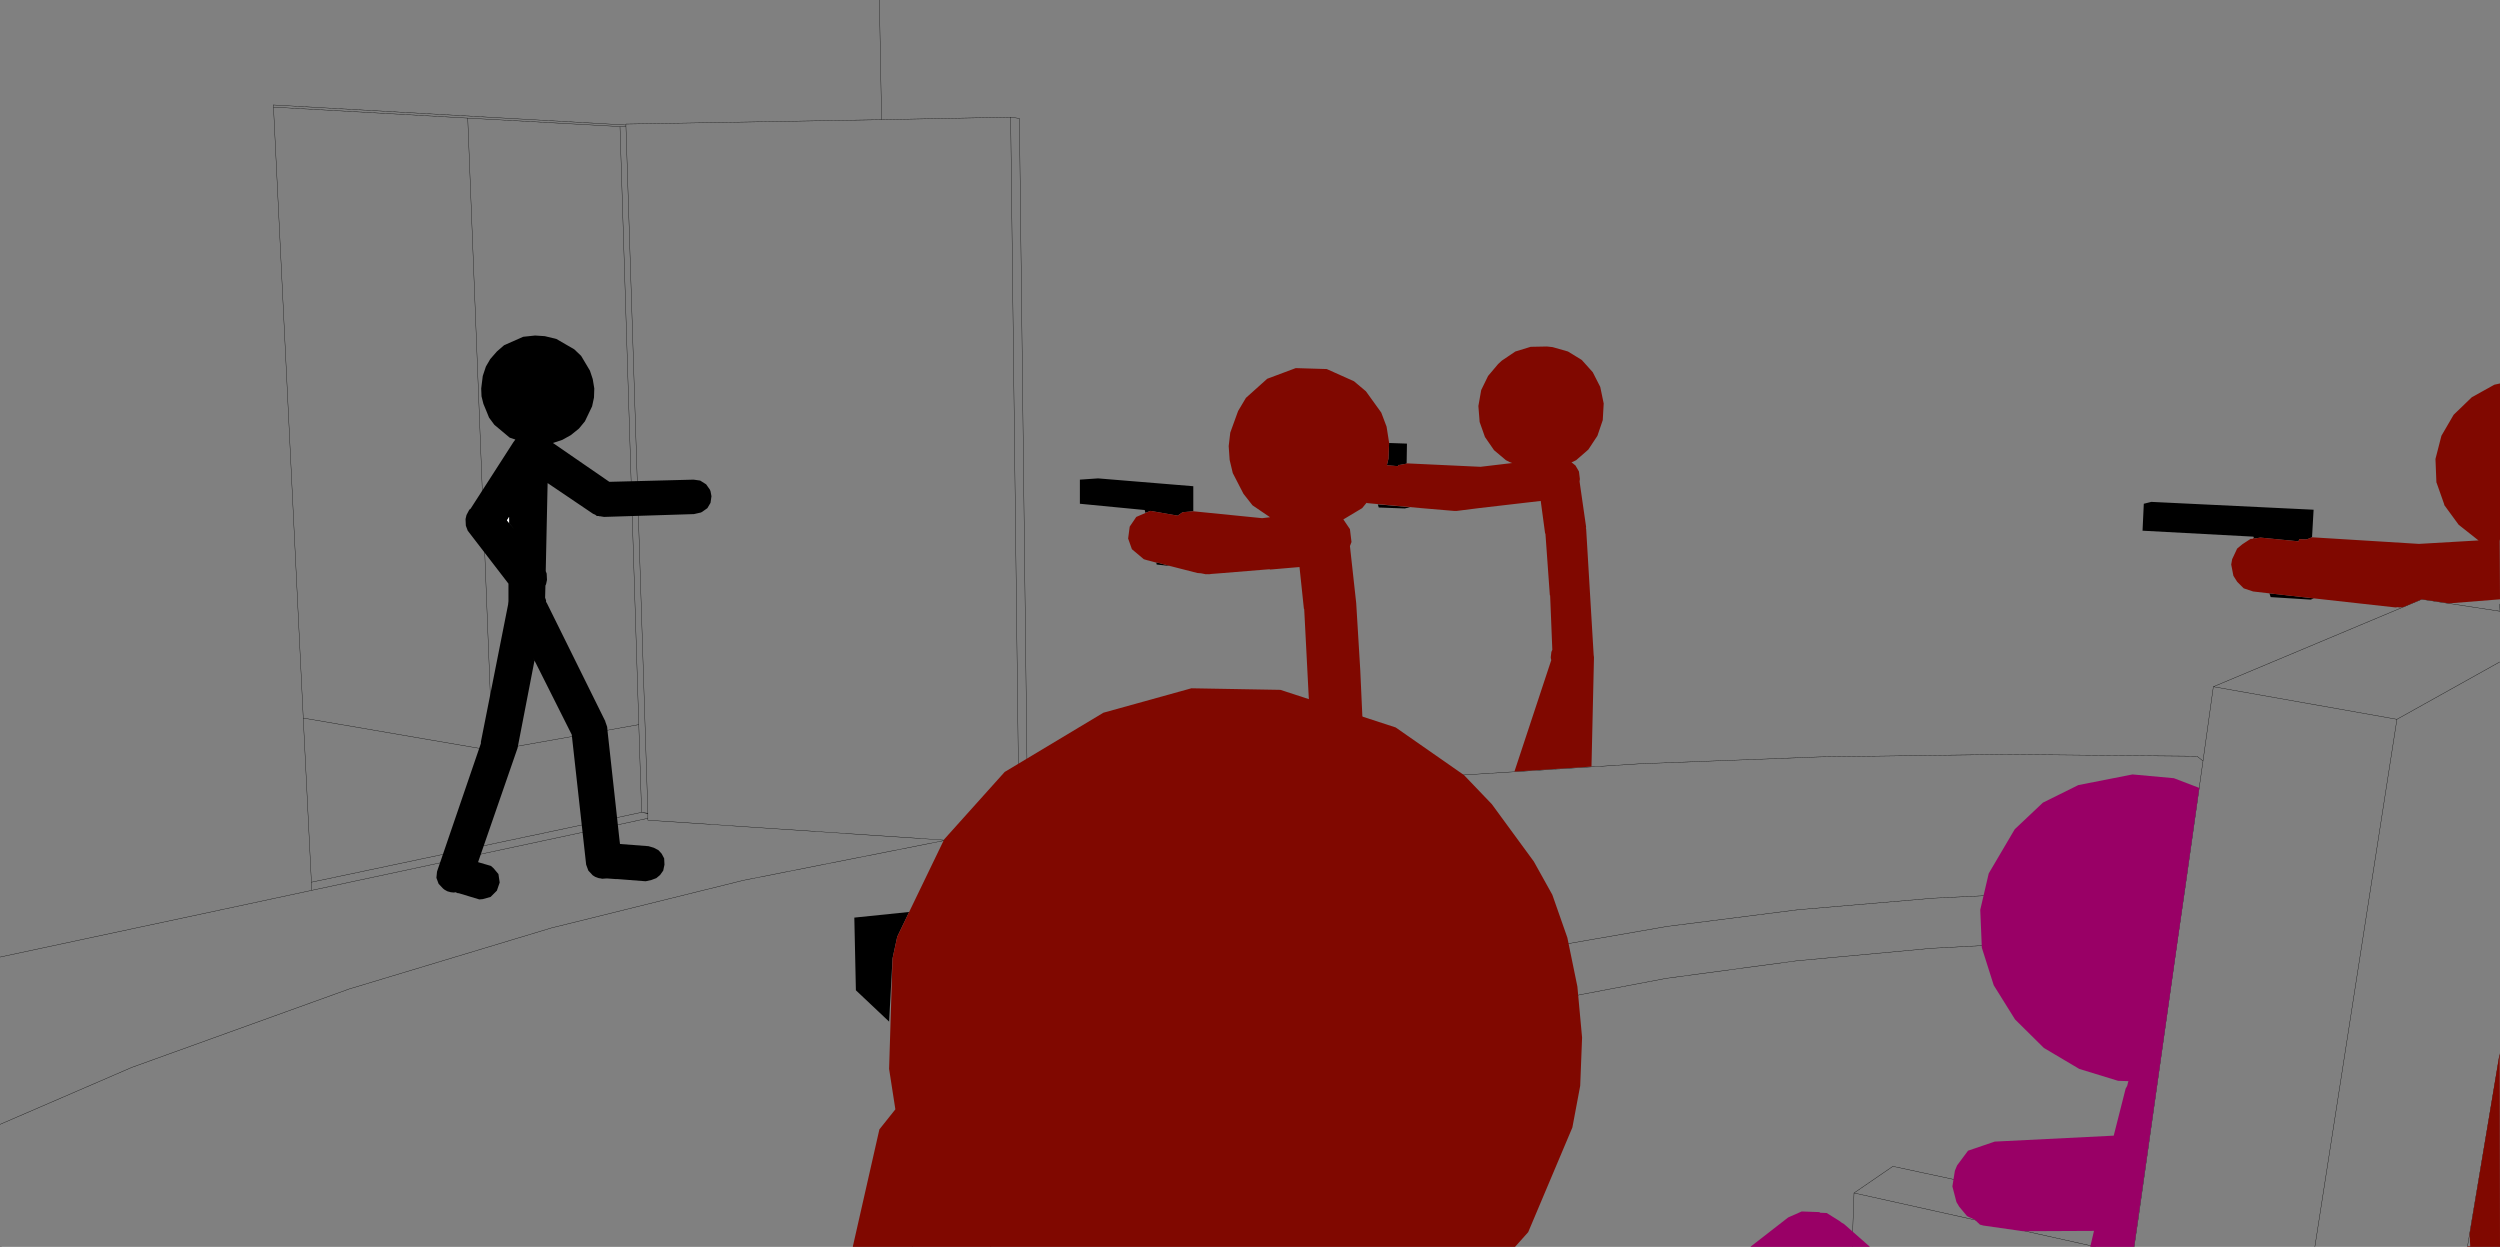
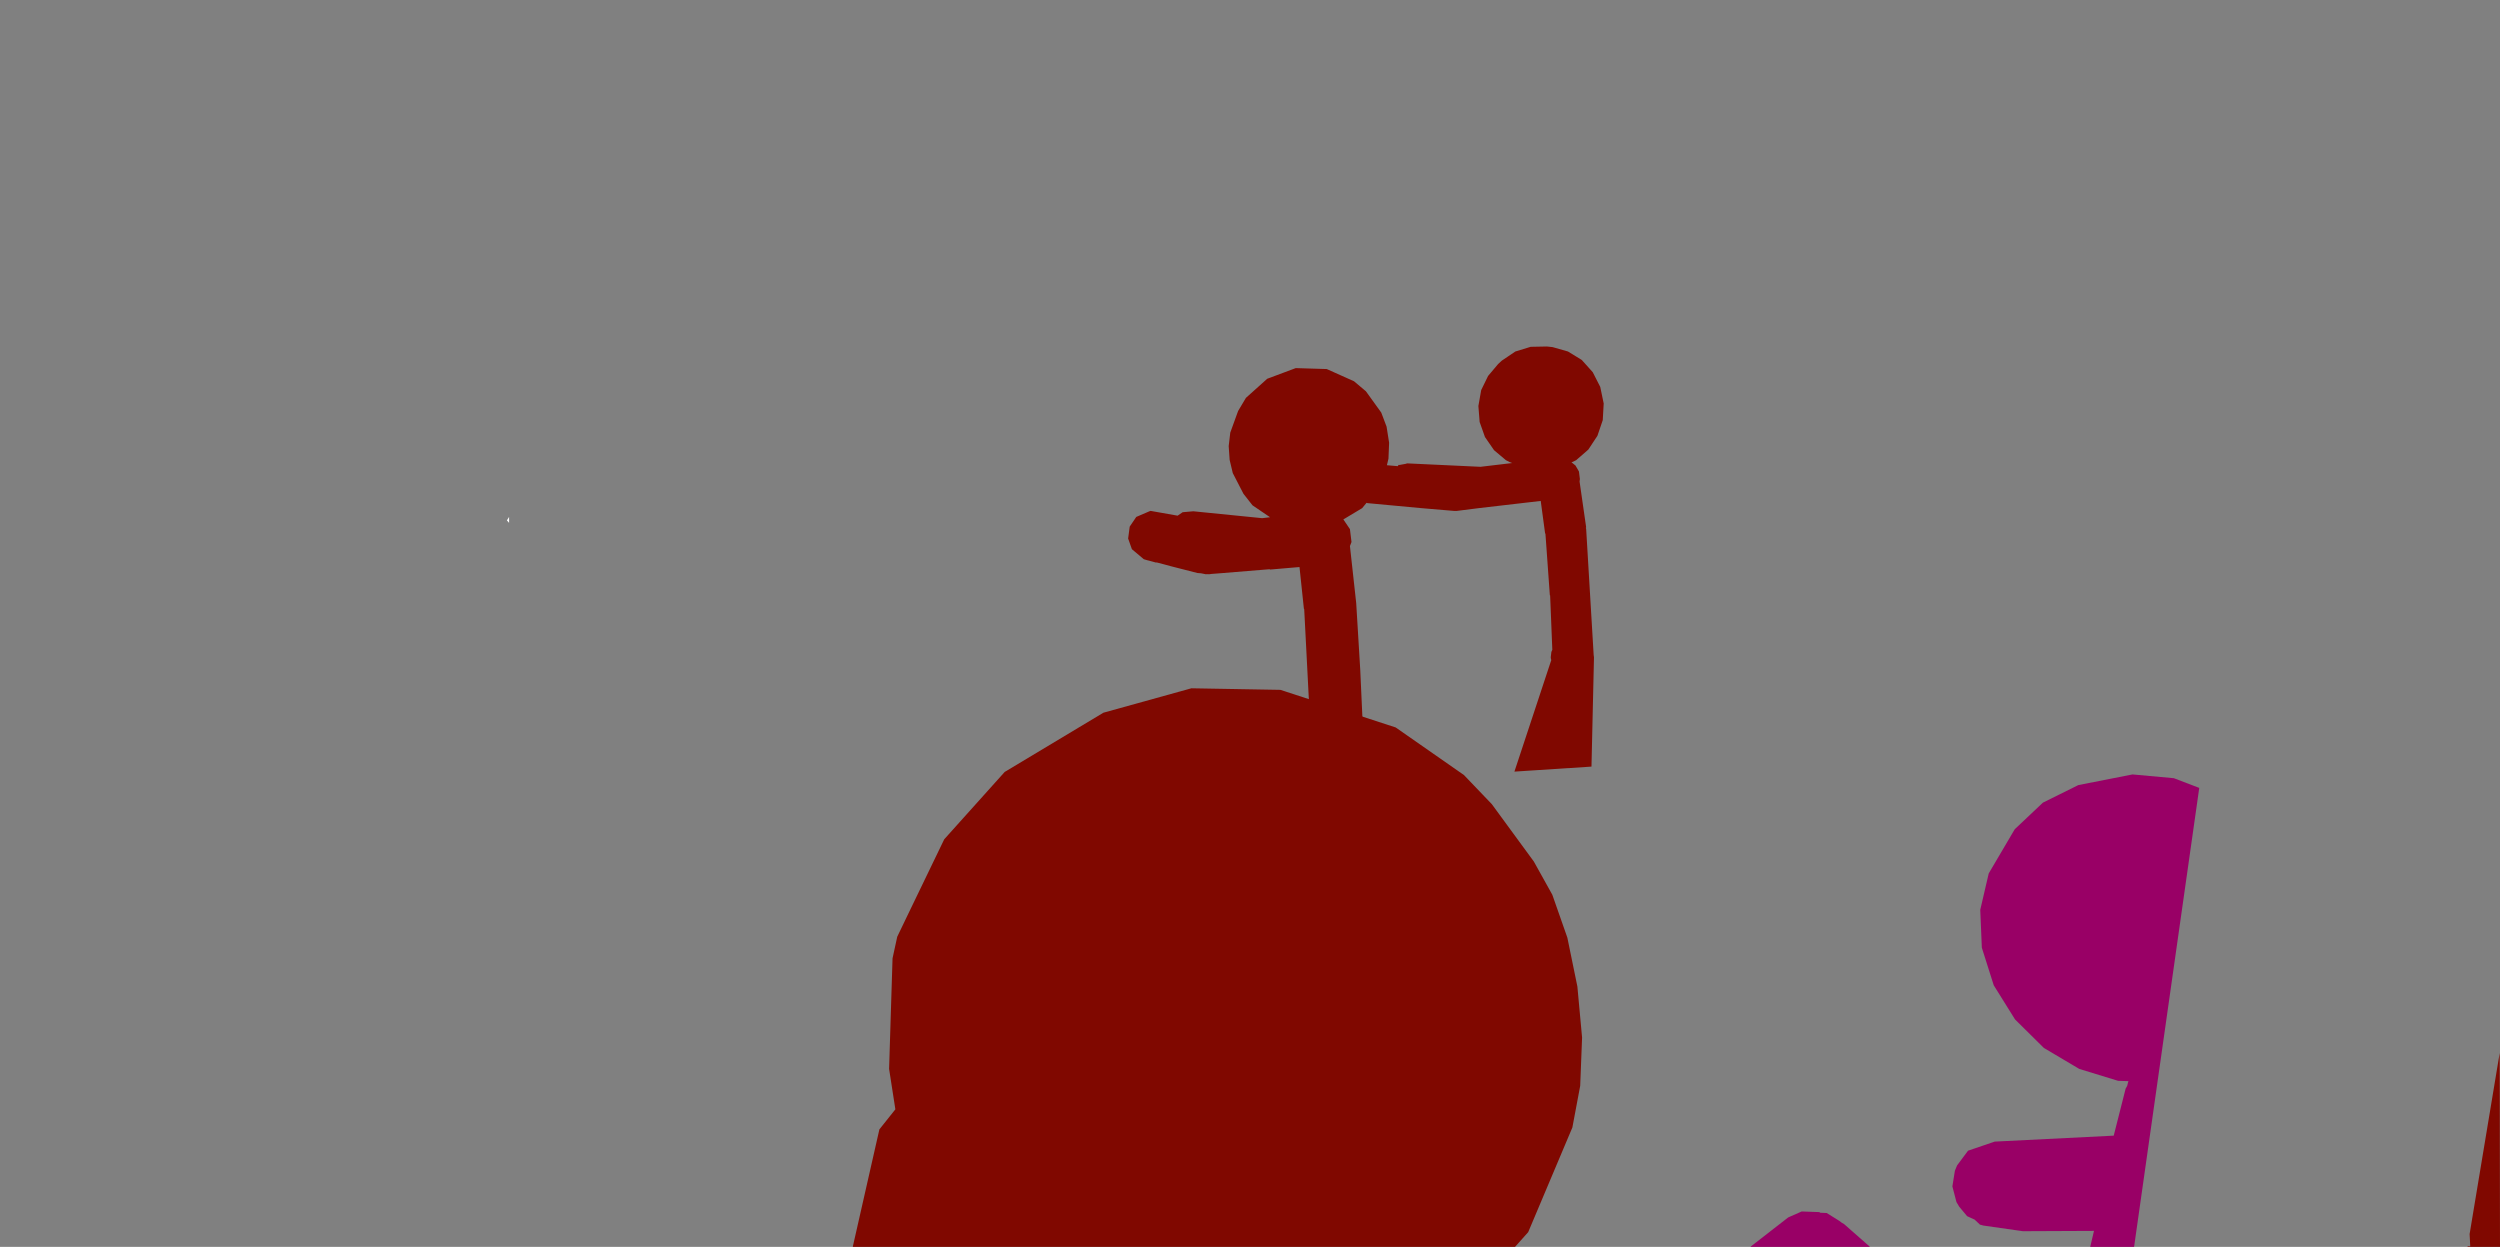
<svg xmlns="http://www.w3.org/2000/svg" height="199.0px" width="399.0px">
  <rect width="100%" height="100%" fill="#808080" stroke="none" />
  <g transform="matrix(1.0, 0.0, 0.0, 1.0, 199.0, 99.0)">
-     <path d="M-58.65 -99.0 L-58.3 -79.9 -37.7 -80.3 -36.3 -80.1 -35.05 26.5 -13.7 29.85 6.15 27.35 34.35 24.7 62.7 22.9 91.5 21.8 121.0 21.4 151.65 21.7 152.6 22.45 154.25 10.6 187.5 -3.35 199.95 -1.45 200.0 -1.45 199.95 -2.6 M-99.1 -79.05 L-155.4 -82.25 -155.35 -81.9 -124.35 -80.15 -100.05 -78.8 -99.1 -78.85 -99.1 -79.05 -99.1 -79.2 -58.3 -79.9 M-13.7 29.85 L-35.0 33.0 -36.35 33.2 -48.05 35.1 -80.35 41.5 -111.0 49.1 -143.3 58.85 -177.95 71.35 -199.0 80.45 M-35.05 26.5 L-35.0 33.0 M-53.45 100.0 L-40.55 88.1 -25.15 77.75 -8.5 69.3 9.15 62.4 27.7 56.8 47.0 52.35 67.1 48.85 87.9 46.2 109.55 44.35 132.05 43.25 149.7 42.95 152.6 22.45 M96.6 100.0 L96.9 91.4 103.1 87.15 142.25 95.55 148.55 50.85 131.75 51.15 109.25 52.35 87.7 54.35 66.9 57.15 46.9 60.95 27.6 65.75 9.1 71.8 -8.45 79.2 -25.05 88.3 -40.4 99.4 -40.95 100.0 M-96.6 30.65 L-95.6 30.85 -95.6 30.8 -96.6 30.65 -97.05 16.65 -120.4 20.8 -150.6 15.6 -149.3 41.8 -96.6 30.65 M-149.3 41.8 L-149.25 43.1 -95.6 31.6 -95.6 30.85 M-48.05 35.1 L-95.6 31.9 -95.6 31.6 M-198.75 100.0 L-199.0 100.0 M-199.0 53.75 L-149.25 43.1 M199.95 6.65 L183.55 15.8 170.45 100.0 M199.95 69.35 L194.8 100.0 M149.7 42.95 L148.55 50.85 M142.25 95.55 L141.6 100.0 M135.5 100.0 L96.9 91.4 M183.55 15.8 L154.25 10.6 M-120.4 20.8 L-124.35 -80.15 M-97.05 16.65 L-100.05 -78.8 M-95.6 30.8 L-99.1 -78.85 M-37.7 -80.3 L-36.35 33.2 M-150.6 15.6 L-155.35 -81.9" fill="none" stroke="#000000" stroke-linecap="round" stroke-linejoin="round" stroke-width="0.05" />
-     <path d="M25.5 -25.05 L25.5 -25.0 24.4 -24.8 24.2 -24.8 24.1 -24.6 22.35 -24.75 22.6 -25.8 22.7 -28.3 25.55 -28.2 25.5 -25.05 M-8.55 -17.4 L-10.25 -17.25 -11.05 -16.7 -15.3 -17.45 -15.4 -17.45 -15.55 -17.4 -16.2 -17.15 -16.3 -17.6 -26.65 -18.6 -26.65 -22.45 -23.75 -22.65 -8.55 -21.4 -8.55 -17.4 M-14.45 -9.2 L-14.45 -9.25 -13.3 -8.95 -12.2 -8.65 -14.4 -8.9 -14.45 -9.2 M20.9 -18.5 L26.05 -18.05 25.2 -17.85 21.05 -18.0 20.9 -18.5 M160.75 -13.05 L160.65 -13.35 142.95 -14.3 143.15 -18.6 144.35 -18.9 170.25 -17.65 170.0 -13.25 169.25 -12.95 169.0 -12.9 167.95 -12.95 167.85 -12.6 161.75 -13.2 160.85 -13.05 160.75 -13.05 M170.3 -3.5 L169.8 -3.3 163.4 -3.7 163.2 -4.3 170.3 -3.5 M-121.85 -34.55 L-122.15 -35.75 -122.2 -37.0 -121.95 -39.0 -121.45 -40.5 -120.75 -41.7 -119.7 -42.9 -118.55 -43.9 -115.5 -45.25 -113.6 -45.45 -112.05 -45.35 -110.2 -44.9 -107.35 -43.25 -106.25 -42.2 -104.85 -39.85 -104.4 -38.5 -104.15 -37.0 -104.2 -35.55 -104.5 -34.15 -105.65 -31.75 -106.6 -30.6 -107.9 -29.55 -109.25 -28.8 -110.75 -28.3 -101.75 -22.1 -88.3 -22.45 -87.25 -22.3 -86.3 -21.7 -85.7 -20.85 -85.6 -20.6 -85.45 -19.8 -85.6 -18.75 -86.1 -17.9 -86.95 -17.3 -87.15 -17.2 -88.25 -16.95 -102.6 -16.5 -103.2 -16.6 -103.35 -16.6 -103.45 -16.65 -103.75 -16.65 -104.0 -16.85 -104.35 -17.0 -111.6 -21.9 -111.9 -7.85 -111.75 -7.45 -111.7 -6.45 -111.85 -5.75 -111.95 -5.55 -112.0 -3.6 -111.85 -3.2 -111.85 -2.95 -111.7 -2.7 -102.45 16.0 -102.4 16.05 -102.4 16.15 -102.1 17.0 -102.05 17.5 -102.05 17.55 -100.15 34.85 -100.05 35.7 -95.5 36.05 -94.65 36.3 -93.9 36.7 -93.4 37.25 -93.0 38.0 -92.95 39.0 -93.15 39.95 -93.65 40.65 -94.25 41.15 -95.05 41.45 -95.95 41.65 -100.45 41.3 -100.75 41.3 -102.1 41.2 -102.2 41.2 -102.9 41.25 -103.1 41.2 -103.45 41.15 -104.0 40.95 -104.4 40.7 -105.1 39.95 -105.45 39.0 -107.75 18.25 -113.3 7.2 -113.45 6.9 -113.9 6.05 -113.7 6.45 -116.4 20.4 -122.7 38.6 -120.65 39.2 -120.25 39.55 -119.45 40.5 -119.25 41.85 -119.7 43.15 -120.7 44.15 -121.95 44.5 -122.5 44.55 -125.8 43.55 -125.95 43.55 Q-126.15 43.45 -126.3 43.4 L-126.55 43.45 -127.05 43.4 -127.6 43.25 Q-127.8 43.15 -128.05 43.0 L-128.3 42.8 -129.0 42.05 -129.35 41.1 -129.25 40.1 -122.25 19.65 -122.25 19.4 -117.9 -2.55 -117.9 -2.6 -117.85 -3.05 -117.85 -5.85 -124.35 -14.3 -124.65 -15.1 -124.7 -16.15 -124.55 -16.8 -124.1 -17.65 -123.9 -17.8 -117.05 -28.45 -116.75 -28.85 -117.65 -29.15 -120.1 -31.2 -120.95 -32.35 -121.25 -33.1 -121.85 -34.55 M-117.75 -15.55 L-117.75 -16.5 -118.1 -15.95 -116.95 -14.55 -117.75 -15.55" fill="#000000" fill-rule="evenodd" stroke="none" />
    <path d="M-117.75 -15.55 L-118.1 -15.95 -117.75 -16.5 -117.75 -15.55" fill="#ffffff" fill-rule="evenodd" stroke="none" />
-     <path d="M25.5 -25.05 L37.25 -24.5 37.3 -24.5 42.35 -25.1 41.95 -25.25 41.35 -25.55 39.45 -27.15 38.0 -29.25 37.15 -31.65 36.95 -34.2 37.4 -36.75 38.5 -39.0 40.1 -40.9 40.7 -41.45 42.85 -42.9 45.3 -43.65 47.9 -43.7 48.8 -43.6 51.25 -42.9 53.45 -41.55 55.2 -39.6 56.4 -37.25 56.95 -34.6 56.8 -31.95 55.95 -29.45 54.5 -27.25 52.55 -25.55 51.8 -25.2 51.9 -25.15 52.45 -24.7 53.0 -23.75 53.15 -22.55 53.1 -22.15 54.15 -14.85 54.1 -14.75 54.15 -14.6 55.35 5.55 55.4 5.9 55.0 23.35 42.7 24.15 48.65 6.15 48.55 6.35 48.5 5.9 48.6 5.05 48.75 4.7 48.4 -4.0 48.35 -4.0 48.35 -4.05 47.65 -13.85 47.6 -13.85 46.9 -19.05 37.0 -17.9 33.45 -17.45 33.3 -17.45 33.15 -17.45 27.85 -17.9 19.25 -18.7 19.1 -18.75 18.4 -17.9 15.4 -16.1 16.45 -14.55 16.7 -12.5 16.45 -11.85 17.45 -2.75 17.85 3.85 17.95 5.5 18.1 8.0 18.5 16.8 18.75 23.0 18.8 23.2 19.25 26.1 8.8 27.1 10.1 24.0 10.1 23.95 10.15 23.25 10.4 22.45 9.15 -1.8 9.1 -1.85 8.4 -8.5 6.05 -8.3 3.75 -8.1 3.6 -8.15 -4.35 -7.5 -5.65 -7.4 -6.0 -7.35 -6.35 -7.35 -5.85 -7.4 -6.55 -7.35 -7.3 -7.5 -7.9 -7.55 -12.2 -8.65 -13.3 -8.95 -14.45 -9.25 -14.45 -9.2 -15.55 -9.5 -15.95 -9.6 -16.45 -9.75 -18.35 -11.35 -18.95 -13.05 -18.7 -14.95 -17.65 -16.5 -15.55 -17.4 -15.4 -17.45 -15.3 -17.45 -11.05 -16.7 -10.25 -17.25 -8.55 -17.4 2.45 -16.3 3.7 -16.45 0.9 -18.35 -0.55 -20.2 -2.25 -23.5 -2.75 -25.6 -2.9 -27.8 -2.65 -29.95 -1.4 -33.4 -0.15 -35.5 3.25 -38.55 7.8 -40.25 12.75 -40.1 17.1 -38.15 19.0 -36.55 21.45 -33.15 22.3 -30.9 22.7 -28.35 22.7 -28.3 22.6 -25.8 22.35 -24.75 24.1 -24.6 24.2 -24.8 24.4 -24.8 25.5 -25.0 25.5 -25.05 M163.2 -4.3 L160.6 -4.6 159.1 -5.1 158.05 -6.15 157.45 -7.1 157.1 -8.9 157.25 -9.75 158.05 -11.45 158.9 -12.15 160.2 -13.0 160.5 -13.0 160.7 -13.15 160.75 -13.05 160.85 -13.05 161.75 -13.2 167.85 -12.6 167.95 -12.95 169.0 -12.9 169.25 -12.95 170.0 -13.25 187.0 -12.2 187.15 -12.2 196.6 -12.75 196.5 -12.8 193.4 -15.25 191.1 -18.4 191.1 -18.5 189.9 -21.9 189.85 -22.0 189.7 -25.75 190.65 -29.45 192.6 -32.8 195.5 -35.6 199.1 -37.6 200.0 -37.8 200.0 -12.95 199.95 -12.65 200.0 -3.35 191.85 -2.7 187.5 -3.35 184.55 -2.1 183.95 -2.05 183.65 -2.1 183.35 -2.05 170.3 -3.5 163.2 -4.3 M195.15 97.95 L199.95 69.05 200.0 100.0 194.8 100.0 194.85 99.9 195.25 99.9 195.15 97.95" fill="#800800" fill-rule="evenodd" stroke="none" />
+     <path d="M25.5 -25.05 L37.25 -24.5 37.3 -24.5 42.35 -25.1 41.95 -25.25 41.35 -25.55 39.45 -27.15 38.0 -29.25 37.15 -31.65 36.95 -34.2 37.4 -36.75 38.5 -39.0 40.1 -40.9 40.7 -41.45 42.85 -42.9 45.3 -43.65 47.9 -43.7 48.8 -43.6 51.25 -42.9 53.45 -41.55 55.2 -39.6 56.4 -37.25 56.95 -34.6 56.8 -31.95 55.95 -29.45 54.5 -27.25 52.55 -25.55 51.8 -25.2 51.9 -25.15 52.45 -24.7 53.0 -23.75 53.15 -22.55 53.1 -22.15 54.15 -14.85 54.1 -14.75 54.15 -14.6 55.35 5.55 55.4 5.9 55.0 23.35 42.7 24.15 48.65 6.15 48.55 6.35 48.5 5.9 48.6 5.05 48.75 4.7 48.4 -4.0 48.35 -4.0 48.35 -4.05 47.65 -13.85 47.6 -13.85 46.9 -19.05 37.0 -17.9 33.45 -17.45 33.3 -17.45 33.15 -17.45 27.85 -17.9 19.25 -18.7 19.1 -18.75 18.4 -17.9 15.4 -16.1 16.45 -14.55 16.7 -12.5 16.45 -11.85 17.45 -2.75 17.85 3.85 17.95 5.5 18.1 8.0 18.5 16.8 18.75 23.0 18.8 23.2 19.25 26.1 8.8 27.1 10.1 24.0 10.1 23.95 10.15 23.25 10.4 22.45 9.15 -1.8 9.1 -1.85 8.4 -8.5 6.05 -8.3 3.75 -8.1 3.6 -8.15 -4.35 -7.5 -5.65 -7.4 -6.0 -7.35 -6.35 -7.35 -5.85 -7.4 -6.55 -7.35 -7.3 -7.5 -7.9 -7.55 -12.2 -8.65 -13.3 -8.95 -14.45 -9.25 -14.45 -9.2 -15.55 -9.5 -15.95 -9.6 -16.45 -9.75 -18.35 -11.35 -18.95 -13.05 -18.7 -14.95 -17.65 -16.5 -15.55 -17.4 -15.4 -17.45 -15.3 -17.45 -11.05 -16.7 -10.25 -17.25 -8.55 -17.4 2.45 -16.3 3.7 -16.45 0.9 -18.35 -0.55 -20.2 -2.25 -23.5 -2.75 -25.6 -2.9 -27.8 -2.65 -29.95 -1.4 -33.4 -0.15 -35.5 3.25 -38.55 7.8 -40.25 12.75 -40.1 17.1 -38.15 19.0 -36.55 21.45 -33.15 22.3 -30.9 22.7 -28.35 22.7 -28.3 22.6 -25.8 22.35 -24.75 24.1 -24.6 24.2 -24.8 24.4 -24.8 25.5 -25.0 25.5 -25.05 M163.2 -4.3 M195.15 97.95 L199.95 69.05 200.0 100.0 194.8 100.0 194.85 99.9 195.25 99.9 195.15 97.95" fill="#800800" fill-rule="evenodd" stroke="none" />
    <path d="M86.4 95.3 L88.55 94.35 91.35 94.45 91.5 94.55 92.55 94.6 94.55 95.85 94.95 96.15 95.3 96.35 99.45 100.0 80.35 100.0 86.4 95.3 M147.95 25.2 L152.0 26.75 141.6 100.0 134.6 100.0 135.2 97.45 123.85 97.5 117.55 96.6 117.0 96.45 116.15 95.65 114.95 95.1 113.7 93.6 113.25 92.85 112.6 90.35 113.0 87.85 113.35 87.0 115.1 84.65 119.35 83.2 138.35 82.25 140.25 74.75 140.5 74.3 140.65 73.7 140.7 73.55 139.05 73.5 132.85 71.6 127.2 68.25 122.6 63.7 119.2 58.25 117.3 52.25 117.05 46.2 118.4 40.4 122.55 33.35 127.05 29.1 132.7 26.3 141.35 24.6 147.95 25.2" fill="#990066" fill-rule="evenodd" stroke="none" />
-     <path d="M-56.55 53.95 L-57.1 64.05 -62.4 59.05 -62.65 47.45 -53.9 46.55 -55.8 50.5 -56.55 53.95" fill="#000000" fill-rule="evenodd" stroke="none" />
    <path d="M-53.9 46.55 L-48.3 34.95 -38.65 24.2 -22.9 14.75 -8.85 10.85 5.35 11.1 23.75 17.1 34.65 24.7 39.1 29.35 45.8 38.5 48.75 43.8 51.15 50.65 52.75 58.45 53.5 66.6 53.2 74.3 51.95 80.95 44.9 97.65 42.8 100.0 -62.9 100.0 -58.65 81.25 -56.1 78.05 -57.1 71.6 -56.55 53.95 -55.8 50.5 -53.9 46.55" fill="#800800" fill-rule="evenodd" stroke="none" />
  </g>
</svg>